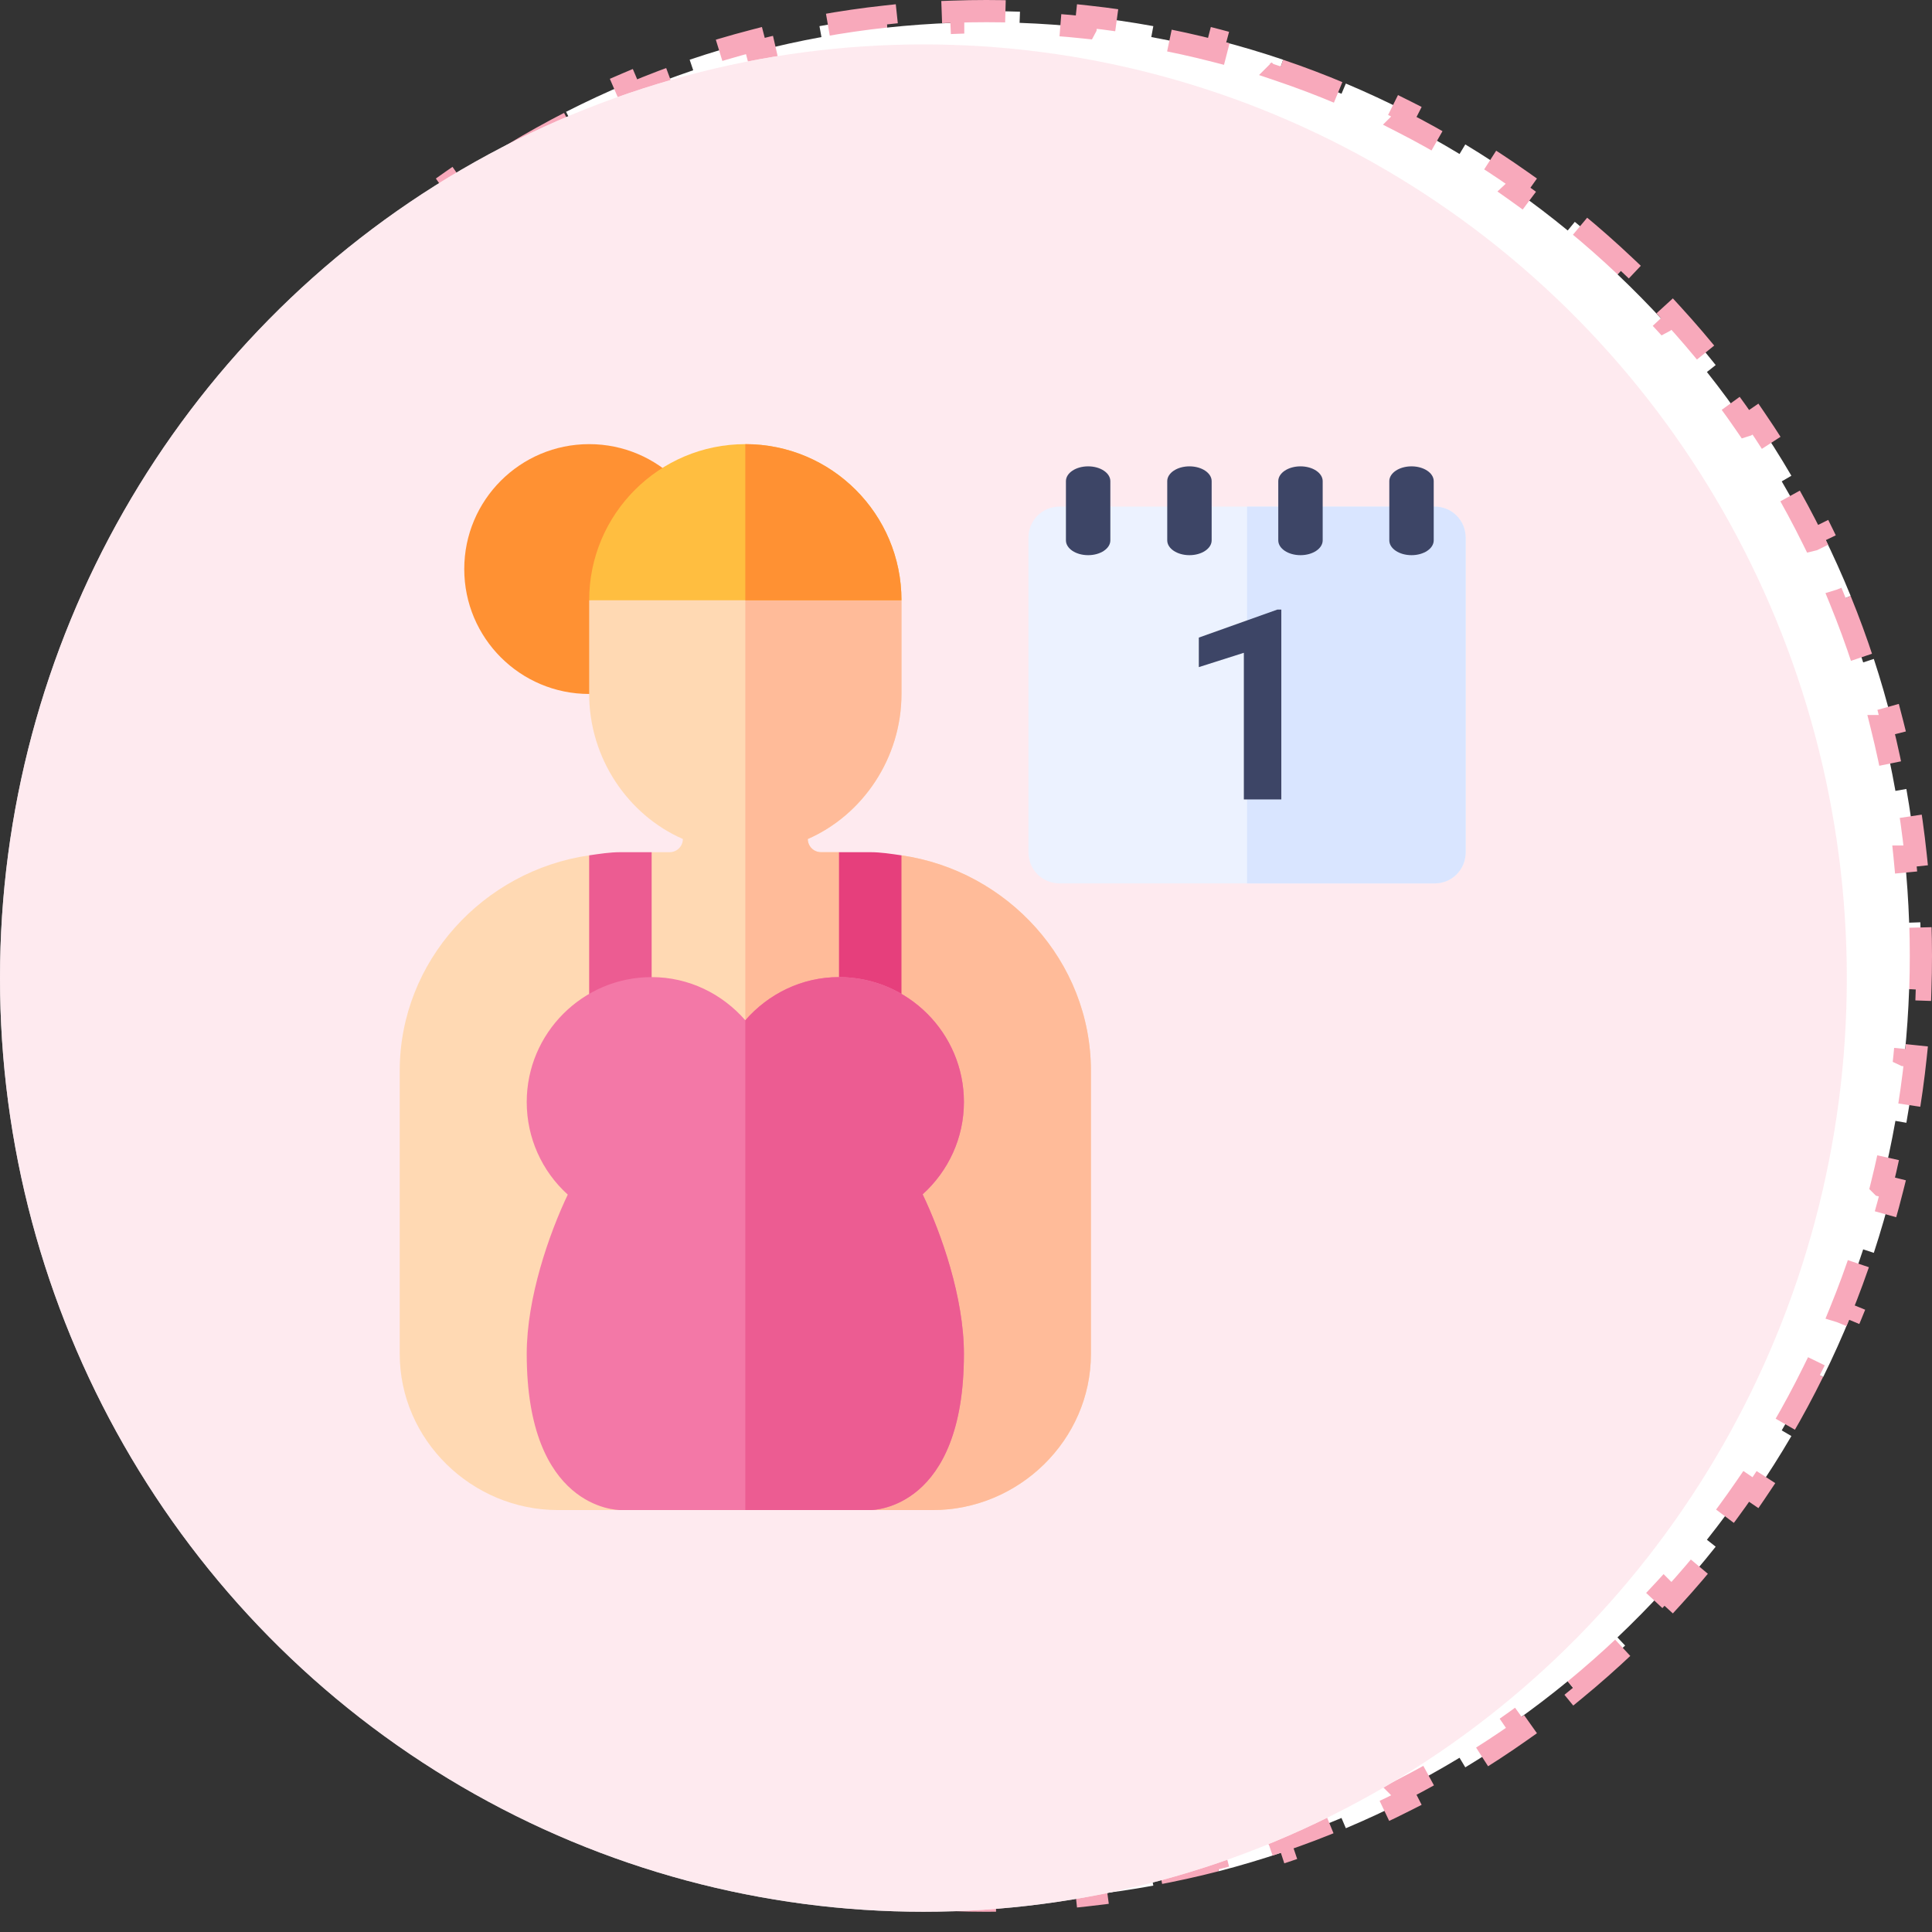
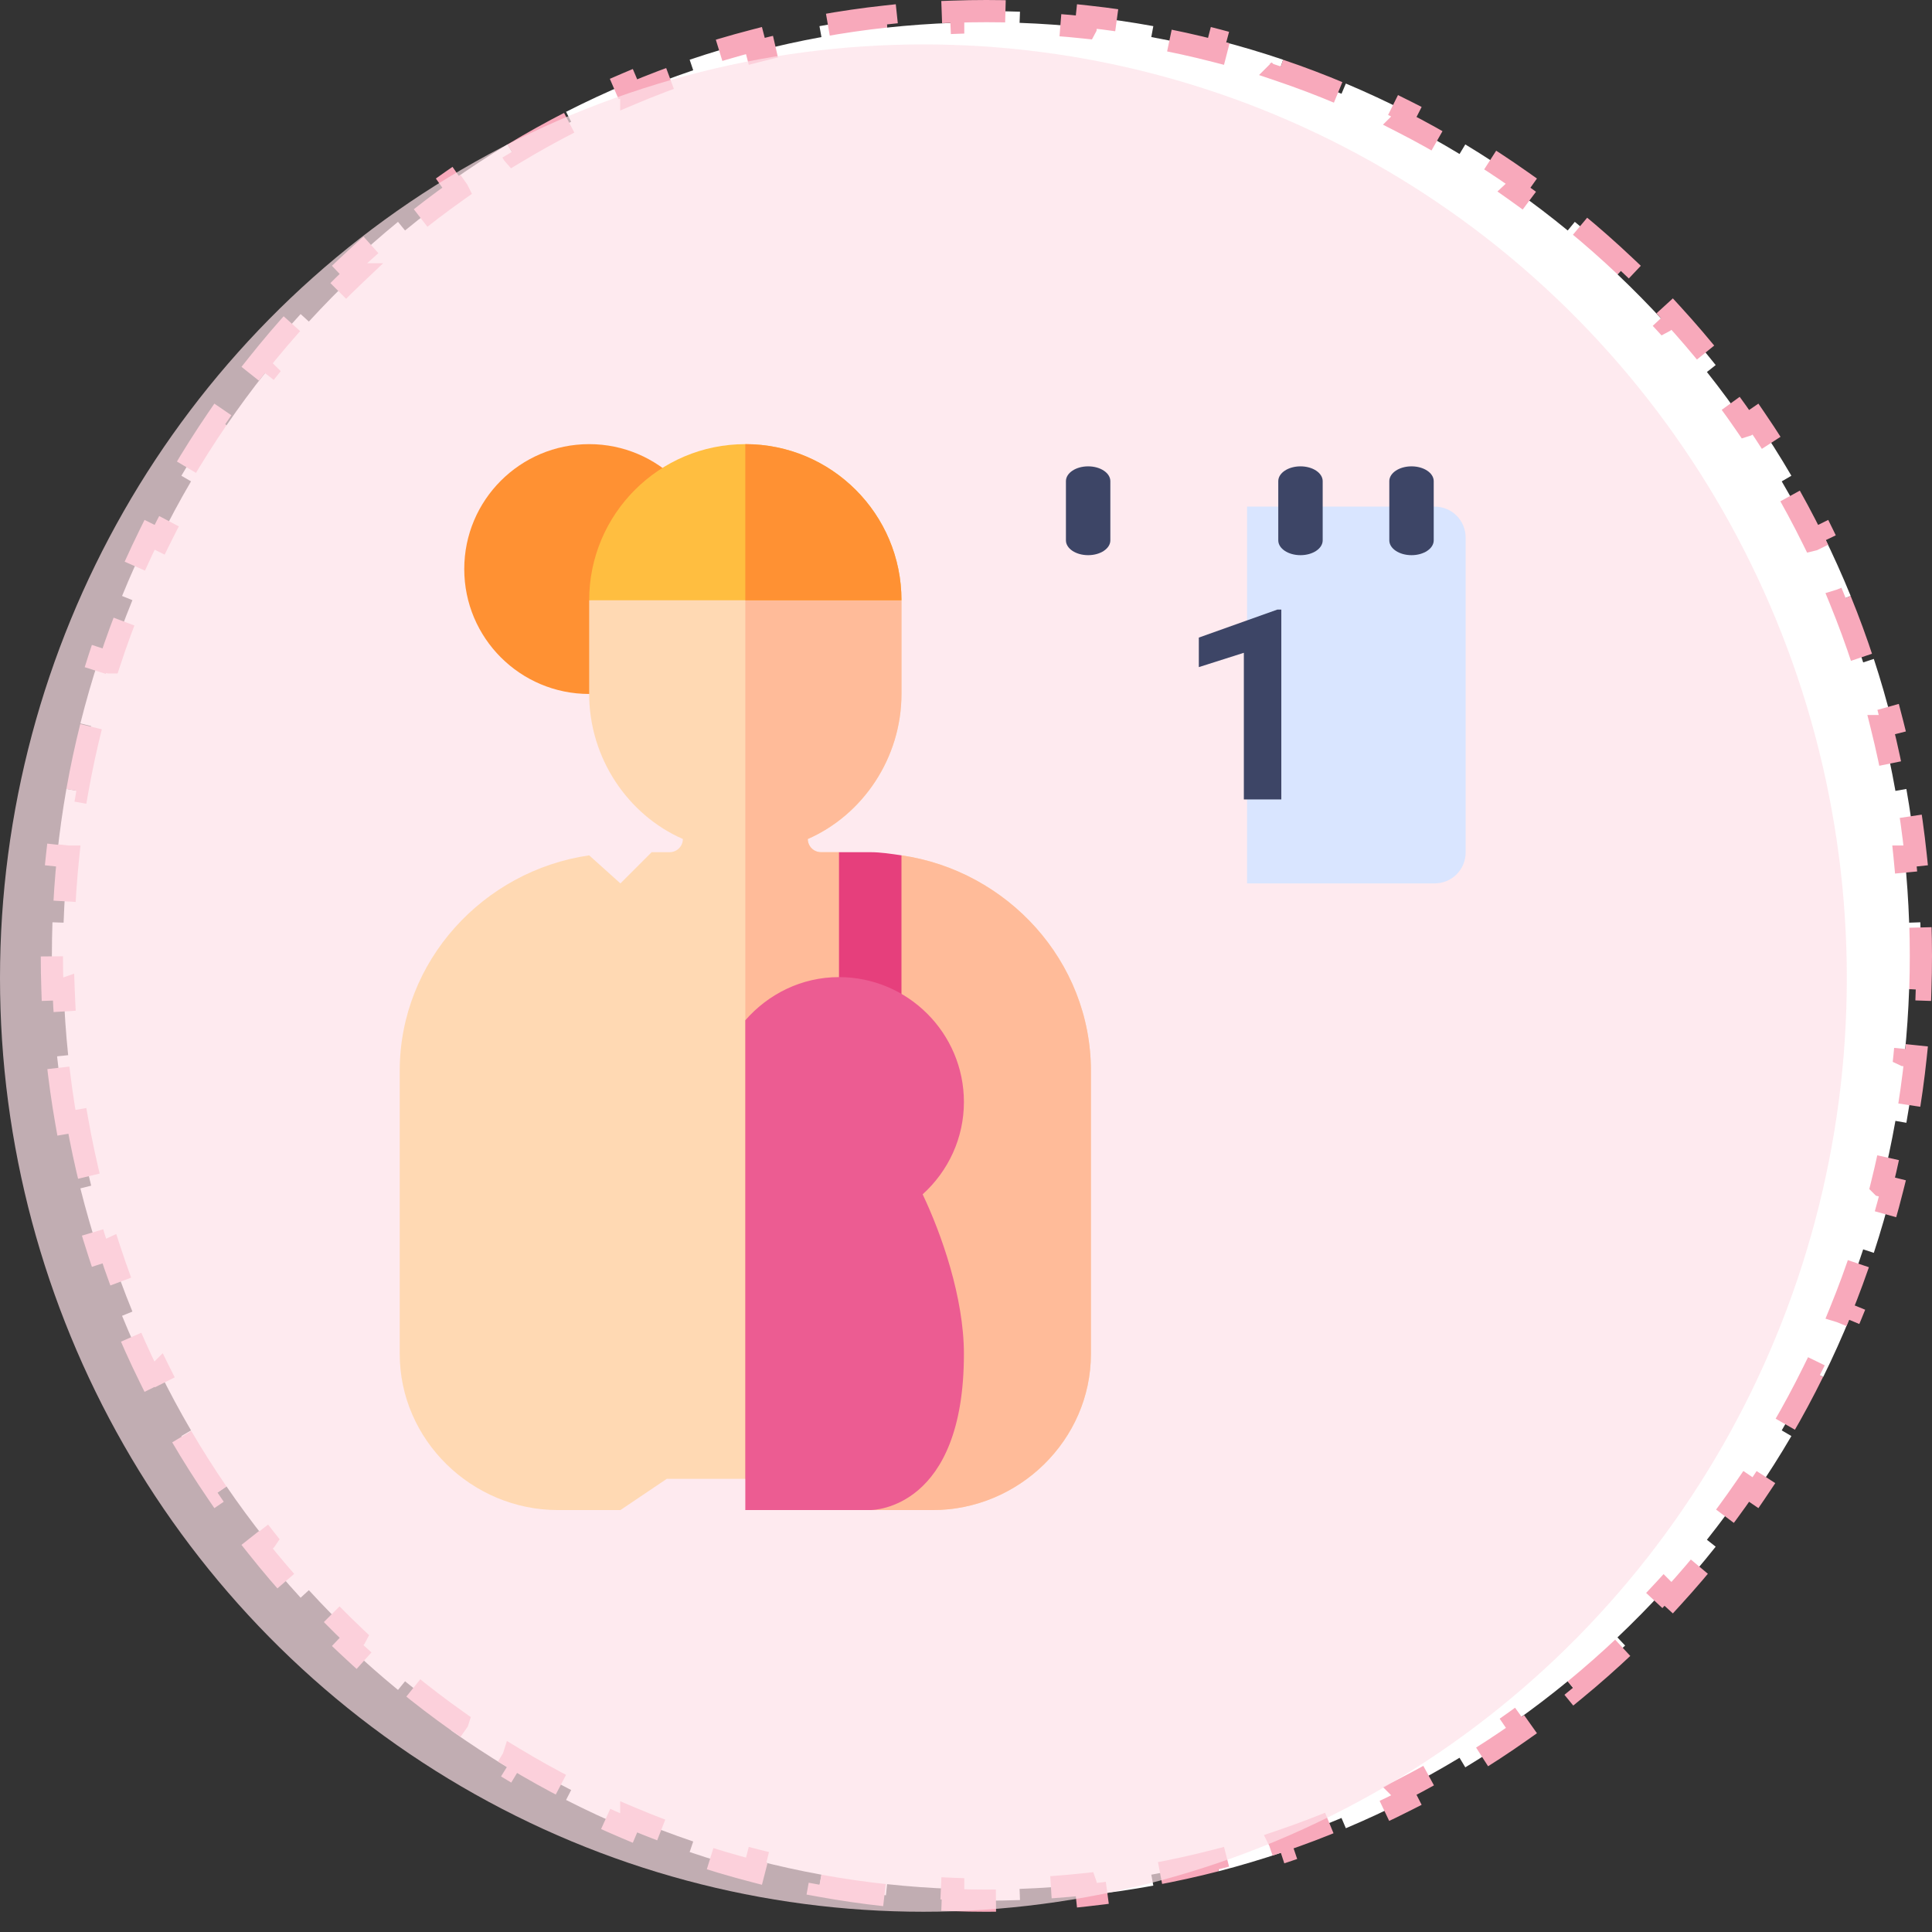
<svg xmlns="http://www.w3.org/2000/svg" width="87" height="87" viewBox="0 0 87 87" fill="none">
  <rect x="0" y="0" width="87" height="87" fill="#333333" stroke="none" />
  <path d="M3.482 50.474L2.99 50.56C2.816 49.575 2.677 48.577 2.571 47.568L3.068 47.516L3.069 47.515C2.967 46.532 2.899 45.54 2.864 44.539L2.861 44.54L2.362 44.557C2.345 44.055 2.336 43.551 2.336 43.045L2.343 42.286C2.347 42.034 2.354 41.783 2.362 41.532L2.861 41.549H2.864C2.899 40.548 2.967 39.555 3.069 38.573H3.068L2.571 38.52C2.677 37.512 2.816 36.514 2.99 35.528L3.482 35.614C3.656 34.629 3.866 33.657 4.106 32.697H4.104L3.62 32.575C3.866 31.593 4.145 30.625 4.457 29.672L4.932 29.828H4.934C5.244 28.879 5.588 27.945 5.963 27.026L5.96 27.025L5.497 26.837C5.879 25.901 6.292 24.983 6.736 24.082L7.186 24.304L7.188 24.305C7.629 23.41 8.1 22.533 8.602 21.676L8.6 21.675L8.168 21.423C8.677 20.552 9.217 19.701 9.784 18.871L10.197 19.153L10.199 19.154C10.762 18.332 11.353 17.53 11.971 16.752L11.969 16.75L11.577 16.439C12.204 15.65 12.857 14.883 13.537 14.142L13.906 14.479L13.908 14.481C14.581 13.747 15.278 13.037 16.001 12.352L16 12.352L15.655 11.988C16.387 11.296 17.143 10.629 17.922 9.99L18.238 10.377L18.239 10.379C19.008 9.748 19.8 9.144 20.613 8.569L20.612 8.567L20.324 8.159C21.146 7.578 21.989 7.026 22.852 6.504L23.11 6.933L23.111 6.934C23.961 6.42 24.831 5.935 25.719 5.482V5.481L25.491 5.035C26.387 4.579 27.301 4.154 28.231 3.762L28.426 4.222V4.223C29.34 3.837 30.27 3.484 31.216 3.164V3.163L31.056 2.689C32.007 2.368 32.972 2.08 33.952 1.826L34.077 2.31C35.035 2.062 36.008 1.848 36.991 1.669L36.901 1.177C37.887 0.997 38.885 0.852 39.894 0.743L39.947 1.24V1.242C40.929 1.136 41.922 1.065 42.923 1.029V1.026L42.905 0.527C43.407 0.509 43.912 0.5 44.418 0.5C44.924 0.5 45.429 0.509 45.931 0.527L45.913 1.026L45.912 1.029C46.914 1.065 47.906 1.136 48.889 1.242L48.89 1.24L48.943 0.743C49.951 0.852 50.949 0.997 51.935 1.177L51.844 1.669C52.828 1.848 53.8 2.062 54.759 2.31L54.884 1.826C55.864 2.08 56.83 2.368 57.78 2.689L57.62 3.163L57.619 3.164C58.565 3.484 59.495 3.837 60.409 4.223L60.41 4.222L60.605 3.762C61.535 4.154 62.449 4.579 63.345 5.035L63.117 5.481L63.116 5.482C64.004 5.935 64.874 6.42 65.724 6.934L65.726 6.933L65.984 6.504C66.847 7.026 67.691 7.578 68.513 8.159L68.224 8.567L68.222 8.569C69.035 9.144 69.827 9.748 70.596 10.379L70.598 10.377L70.915 9.99C71.694 10.629 72.449 11.296 73.181 11.988L72.837 12.352L72.835 12.352C73.557 13.037 74.255 13.746 74.928 14.48L74.93 14.479L75.299 14.142C75.978 14.883 76.632 15.65 77.259 16.439L76.867 16.75L76.864 16.751C77.482 17.53 78.073 18.331 78.636 19.154L78.639 19.153L79.052 18.871C79.619 19.701 80.159 20.552 80.668 21.423L80.236 21.675L80.233 21.676C80.735 22.533 81.206 23.41 81.647 24.305L81.651 24.304L82.1 24.082C82.544 24.983 82.957 25.901 83.339 26.837L82.876 27.025L82.873 27.026C83.248 27.945 83.591 28.879 83.901 29.828H83.904L84.38 29.672C84.692 30.625 84.971 31.593 85.217 32.575L84.731 32.697H84.73C84.97 33.657 85.179 34.63 85.353 35.615H85.353L85.846 35.528C86.02 36.514 86.16 37.512 86.266 38.52L85.768 38.573H85.766C85.868 39.555 85.936 40.548 85.971 41.549H85.975L86.475 41.532C86.492 42.034 86.5 42.539 86.5 43.045L86.494 43.803C86.49 44.055 86.483 44.306 86.475 44.557L85.975 44.54L85.971 44.539C85.936 45.54 85.868 46.532 85.766 47.515L85.768 47.516L86.266 47.568C86.16 48.577 86.02 49.574 85.846 50.56L85.353 50.474L85.353 50.473C85.179 51.458 84.97 52.431 84.73 53.391L84.731 53.392L85.217 53.514C84.971 54.495 84.692 55.464 84.38 56.417L83.904 56.261L83.901 56.26C83.591 57.209 83.248 58.143 82.873 59.062L82.876 59.063L83.339 59.252C82.957 60.188 82.544 61.106 82.1 62.007L81.651 61.785L81.647 61.783C81.206 62.678 80.735 63.555 80.233 64.412L80.236 64.414L80.668 64.667C80.159 65.538 79.619 66.388 79.052 67.218L78.639 66.936L78.636 66.934C78.073 67.756 77.482 68.558 76.864 69.337L76.867 69.339L77.259 69.649C76.632 70.439 75.978 71.205 75.299 71.947L74.93 71.609L74.928 71.607C74.255 72.341 73.557 73.051 72.835 73.735L72.837 73.737L73.181 74.101C72.449 74.793 71.694 75.46 70.915 76.099L70.598 75.712L70.596 75.709C69.827 76.34 69.035 76.944 68.222 77.519L68.224 77.522L68.513 77.93C67.691 78.511 66.847 79.063 65.984 79.585L65.726 79.157L65.724 79.154C64.874 79.668 64.004 80.153 63.116 80.606L63.117 80.607L63.345 81.054C62.449 81.51 61.535 81.935 60.605 82.327L60.41 81.867L60.409 81.865C59.495 82.251 58.565 82.604 57.619 82.924L57.62 82.926L57.78 83.399C56.83 83.721 55.864 84.009 54.884 84.263L54.759 83.778C53.8 84.026 52.828 84.24 51.844 84.419L51.845 84.42L51.935 84.912C50.949 85.092 49.951 85.237 48.943 85.346L48.89 84.849L48.889 84.846C47.906 84.952 46.914 85.023 45.912 85.059L45.913 85.062L45.931 85.561C45.429 85.579 44.924 85.589 44.418 85.589C43.912 85.589 43.407 85.579 42.905 85.561L42.923 85.062V85.059C41.922 85.023 40.929 84.952 39.947 84.846V84.849L39.894 85.346C38.885 85.237 37.887 85.092 36.901 84.912L36.991 84.42V84.419C36.008 84.24 35.035 84.026 34.077 83.778L33.952 84.263C32.972 84.009 32.007 83.721 31.056 83.399L31.216 82.926V82.924C30.27 82.604 29.34 82.251 28.426 81.865V81.867L28.231 82.327C27.301 81.935 26.387 81.51 25.491 81.054L25.719 80.607V80.606C24.831 80.153 23.961 79.668 23.111 79.154L23.11 79.157L22.852 79.585C21.989 79.063 21.146 78.511 20.324 77.93L20.612 77.522L20.613 77.519C19.8 76.944 19.008 76.34 18.239 75.709L18.238 75.712L17.922 76.099C17.143 75.46 16.387 74.793 15.655 74.101L16 73.737L16.001 73.735C15.278 73.051 14.581 72.341 13.908 71.606L13.906 71.609L13.537 71.947C12.857 71.205 12.204 70.439 11.577 69.649L11.969 69.339L11.971 69.336C11.353 68.557 10.762 67.756 10.199 66.934L10.197 66.936L9.784 67.218C9.217 66.388 8.677 65.538 8.168 64.667L8.6 64.414L8.602 64.412C8.1 63.555 7.629 62.678 7.188 61.783L7.186 61.785L6.736 62.007C6.292 61.106 5.879 60.187 5.497 59.252L5.96 59.063L5.963 59.062C5.588 58.143 5.244 57.209 4.934 56.26L4.932 56.261L4.457 56.417C4.145 55.464 3.866 54.495 3.62 53.514L4.104 53.392L4.106 53.391C3.866 52.431 3.656 51.459 3.482 50.474Z" fill="white" stroke="#F8A9BB" stroke-dasharray="3 3" />
-   <ellipse cx="41.582" cy="44.044" rx="41.582" ry="42.044" fill="white" />
  <ellipse opacity="0.7" cx="41.582" cy="44.044" rx="41.582" ry="42.044" fill="#FEE2E8" />
  <g clip-path="url(#clip0_4447_16721)">
-     <path d="M64.594 22.812H47.719C46.931 22.812 46.312 23.431 46.312 24.219V38.375C46.312 39.162 46.931 39.781 47.719 39.781H64.594C65.381 39.781 66 39.162 66 38.375V24.219C66 23.431 65.381 22.812 64.594 22.812Z" fill="#ECF2FF" />
    <path d="M66 24.219V38.375C66 39.162 65.381 39.781 64.594 39.781H56.156V22.812H64.594C65.381 22.812 66 23.431 66 24.219Z" fill="#D9E5FF" />
    <path d="M26.531 31.25C23.425 31.25 20.906 28.732 20.906 25.625C20.906 22.518 23.425 20 26.531 20C29.638 20 32.156 22.518 32.156 25.625C32.156 28.732 29.638 31.25 26.531 31.25Z" fill="#FF9133" />
    <path d="M40.594 38.517L39.188 39.781L37.781 38.375H36.969C36.641 38.375 36.375 38.109 36.375 37.781C38.856 36.696 40.594 34.132 40.594 31.25V27.031L37.419 25.625H33.562H29.825L26.531 27.031V31.25C26.531 34.132 28.269 36.696 30.75 37.781C30.75 38.109 30.484 38.375 30.156 38.375H29.344L27.938 39.781L26.531 38.517C21.773 39.207 18 43.273 18 48.219V60.969C18 64.846 21.247 68 25.125 68H27.938L30.025 66.594H33.562H36.886L39.188 68H42C45.878 68 49.125 64.846 49.125 60.969V48.219C49.125 43.273 45.352 39.207 40.594 38.517Z" fill="#FFD9B3" />
    <path d="M39.188 68H42C45.878 68 49.125 64.846 49.125 60.969V48.219C49.125 43.273 45.352 39.207 40.594 38.517L39.188 39.781L37.781 38.375H36.969C36.641 38.375 36.375 38.109 36.375 37.781C38.856 36.696 40.594 34.132 40.594 31.25V27.031L37.419 25.625H33.562V66.594H36.886L39.188 68Z" fill="#FFBB99" />
-     <path d="M29.344 48.219V38.375H27.938C27.456 38.375 26.995 38.45 26.531 38.517V48.219H29.344Z" fill="#EC5C92" />
    <path d="M40.594 48.219V38.517C40.13 38.45 39.669 38.375 39.188 38.375H37.781V48.219H40.594Z" fill="#E63F7C" />
    <path d="M49 25C48.447 25 48 24.702 48 24.333V21.667C48 21.298 48.447 21 49 21C49.553 21 50 21.298 50 21.667V24.333C50 24.702 49.553 25 49 25Z" fill="#3D4566" />
-     <path d="M53.562 25C53.01 25 52.562 24.702 52.562 24.333V21.667C52.562 21.298 53.01 21 53.562 21C54.115 21 54.562 21.298 54.562 21.667V24.333C54.562 24.702 54.115 25 53.562 25Z" fill="#3D4566" />
    <path d="M58.562 25C58.01 25 57.562 24.702 57.562 24.333V21.667C57.562 21.298 58.01 21 58.562 21C59.115 21 59.562 21.298 59.562 21.667V24.333C59.562 24.702 59.115 25 58.562 25Z" fill="#3D4566" />
    <path d="M63.562 25C63.01 25 62.562 24.702 62.562 24.333V21.667C62.562 21.298 63.01 21 63.562 21C64.115 21 64.562 21.298 64.562 21.667V24.333C64.562 24.702 64.115 25 63.562 25Z" fill="#3D4566" />
    <path d="M33.562 20C29.679 20 26.531 23.148 26.531 27.031H33.562H40.594C40.594 23.148 37.446 20 33.562 20Z" fill="#FFBE40" />
    <path d="M33.562 20V27.031H40.594C40.594 23.148 37.446 20 33.562 20Z" fill="#FF9133" />
-     <path d="M43.406 49.625C43.406 46.523 40.882 44 37.781 44C36.094 44 34.594 44.763 33.562 45.944C32.531 44.763 31.031 44 29.344 44C26.243 44 23.719 46.523 23.719 49.625C23.719 51.239 24.403 52.742 25.567 53.794C24.727 55.56 23.719 58.439 23.719 60.969C23.719 67.92 27.764 68 27.938 68H33.562H39.188C39.361 68 43.406 67.92 43.406 60.969C43.406 58.425 42.389 55.547 41.548 53.782C42.711 52.73 43.406 51.239 43.406 49.625Z" fill="#F378A7" />
    <path d="M43.406 60.969C43.406 58.425 42.389 55.547 41.548 53.782C42.711 52.73 43.406 51.239 43.406 49.625C43.406 46.523 40.882 44 37.781 44C36.094 44 34.594 44.763 33.562 45.944V68H39.188C39.361 68 43.406 67.92 43.406 60.969Z" fill="#EC5C92" />
    <path d="M57.699 27.451V36H56.012V29.396L53.984 30.041V28.711L57.518 27.451H57.699Z" fill="#3D4566" />
  </g>
  <defs>
    <clipPath id="clip0_4447_16721">
      <rect width="48" height="48" fill="white" transform="translate(18 20)" />
    </clipPath>
  </defs>
</svg>